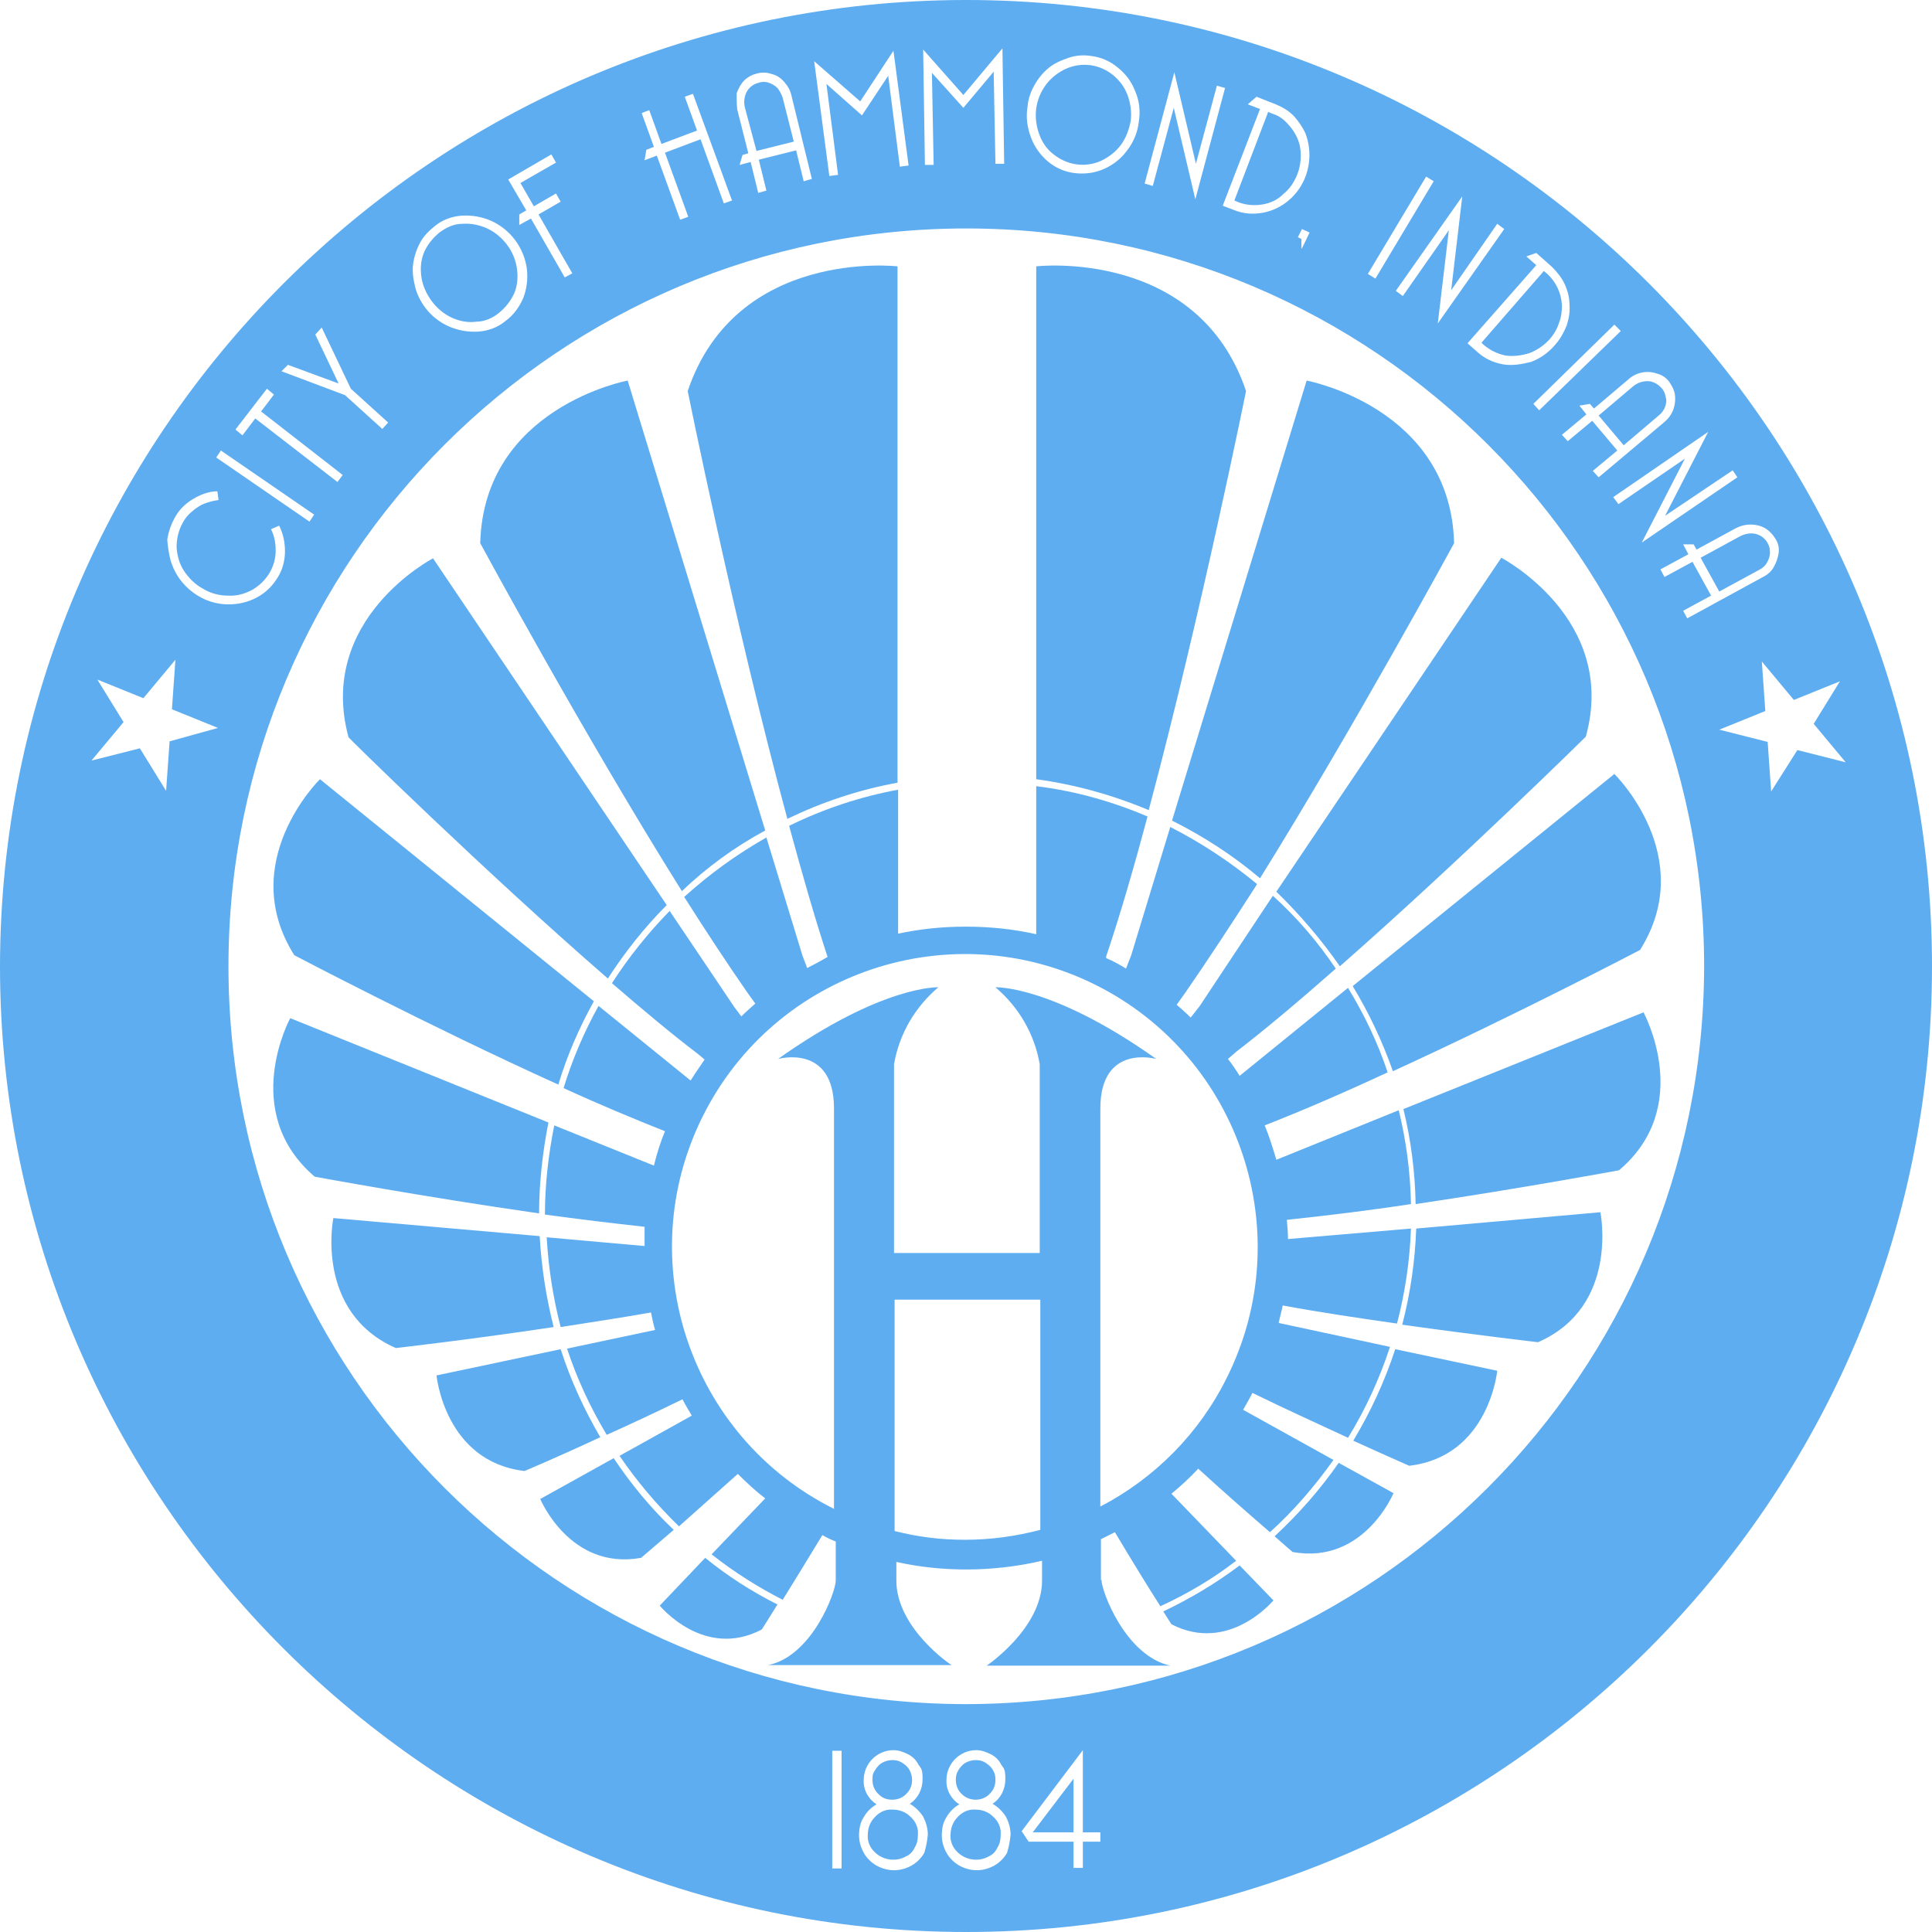
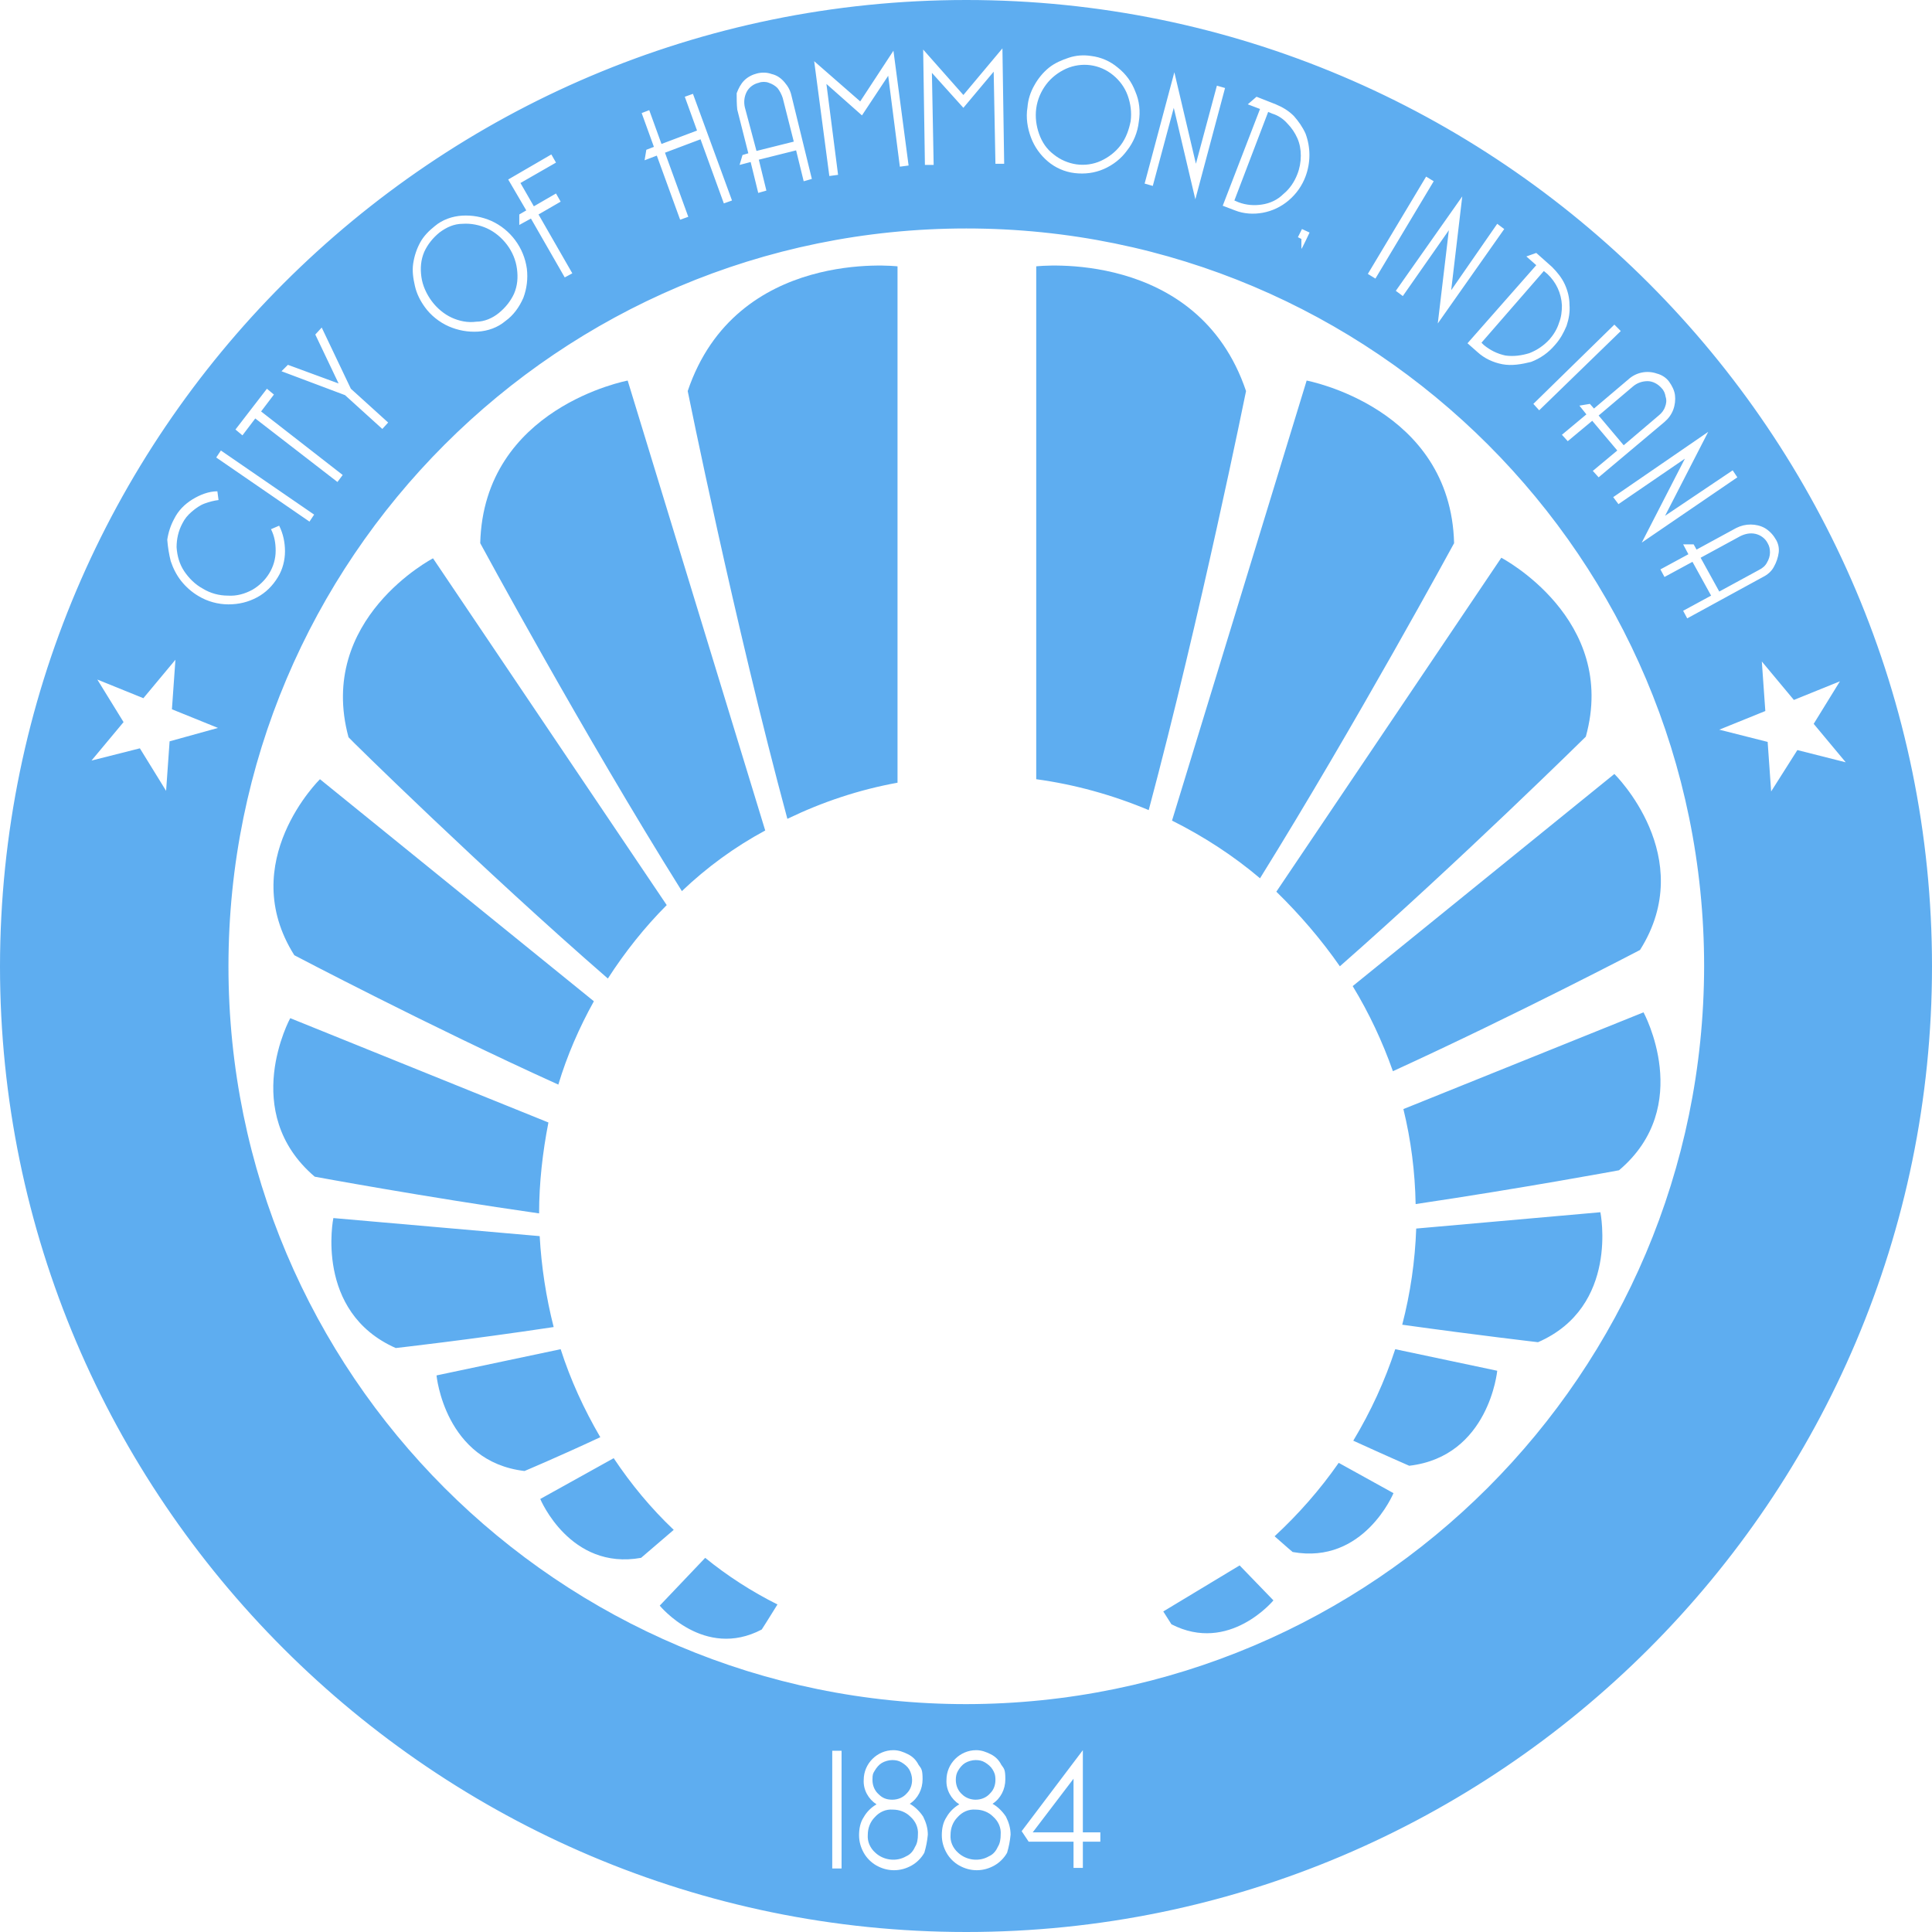
<svg xmlns="http://www.w3.org/2000/svg" id="b75b64b2-20c3-486f-b5dc-1272fd8e5f09" version="1.1" viewBox="0 0 331.5 331.5">
  <defs>
    <style>
      .st0 {
        fill: #5eadf0;
      }
    </style>
  </defs>
-   <path class="st0" d="M103,246.6c-7.5,3.5-13,5.8-13,5.8-13.7-1.6-15.1-16.4-15.1-16.4l21.3-4.5c1.7,5.3,4,10.3,6.8,15.1ZM94.1,192.6l-44.3-17.9s-8.8,16.1,4.2,27.2c0,0,18.9,3.5,38.5,6.3,0-5.2.6-10.5,1.6-15.6ZM218.7,263.6c1.9,1.7,3.1,2.7,3.1,2.7,12.2,2.2,17.3-10.1,17.3-10.1l-9.4-5.2c-3.2,4.6-6.9,8.8-11,12.6ZM239,183.8c21.2-9.7,42.4-20.8,42.4-20.8,10.1-16-4.4-30.2-4.4-30.2l-44.9,36.4c2.8,4.6,5.1,9.5,6.9,14.6ZM199.6,276.5c.9,1.4,1.4,2.2,1.4,2.2,9.9,5.1,17.5-4.1,17.5-4.1l-5.8-6c-4.1,3.1-8.5,5.7-13.1,7.9ZM216.2,150.7c16.4-26.4,33.3-57.5,33.3-57.5-.6-23.3-25.3-27.9-25.3-27.9l-23.1,75.5c5.4,2.7,10.5,6,15.1,9.9h0ZM105.3,250.2l-12.6,7s5.1,12.3,17.3,10.1c0,0,2.2-1.9,5.6-4.8-3.9-3.7-7.3-7.8-10.3-12.3ZM95.8,186.1c1.5-5,3.6-9.8,6.1-14.3l-47-38.1s-14.5,14.2-4.4,30.2c0,0,23.2,12.2,45.3,22.2ZM92.6,212.1l-35.4-3.1s-3.3,16.1,10.7,22.3c0,0,12.5-1.4,27.1-3.6-1.3-5.1-2.1-10.3-2.4-15.6ZM282,173.7l-41.2,16.6c1.3,5.3,2,10.8,2.1,16.3,18.2-2.7,34.9-5.8,34.9-5.8,13-11,4.2-27.1,4.2-27.1ZM104.3,167.9c2.9-4.5,6.3-8.8,10.1-12.6l-40.1-59.5s-20,10.4-14.5,30.7c-.1,0,23.2,22.9,44.5,41.4ZM229.9,165.8c20.6-18.1,42.2-39.4,42.2-39.4,5.6-20.2-14.5-30.7-14.5-30.7l-38.6,57.3c4,3.9,7.7,8.2,10.9,12.8h0ZM243,210.8c-.2,5.6-1,11.1-2.4,16.5,12.9,1.8,23.3,3,23.3,3,14-6.1,10.7-22.3,10.7-22.3l-31.6,2.8ZM232.2,247.2c5.7,2.6,9.6,4.3,9.6,4.3,13.7-1.6,15.1-16.3,15.1-16.3l-17.5-3.7c-1.8,5.5-4.2,10.7-7.2,15.7h0ZM118,67.1s8,39.7,17.1,73.4c6-2.9,12.3-5,18.9-6.2V45.7s-27.7-3.2-36,21.4ZM113.2,275.5s7.6,9.3,17.5,4.1c0,0,1.1-1.7,2.7-4.3-4.4-2.2-8.6-4.9-12.4-8l-7.8,8.2ZM177.8,45.7v88c6.6.9,13.1,2.7,19.3,5.3,8.9-33.3,16.7-71.9,16.7-71.9-8.3-24.6-36-21.4-36-21.4ZM131.3,142.5l-23.6-77.2s-24.7,4.6-25.3,27.9c0,0,17.8,32.9,34.6,59.7,4.3-4.1,9.1-7.6,14.3-10.4Z" />
-   <path class="st0" d="M188.9,271.1v-7l2.4-1.2c3.1,5.2,6,9.9,7.8,12.7,4.6-2.1,9-4.7,13-7.8l-11.1-11.5c1.6-1.3,3.2-2.8,4.6-4.3,4.8,4.4,9.3,8.3,12.3,10.9,4.1-3.7,7.7-7.9,10.9-12.4l-15.5-8.6c.5-.9,1.1-1.9,1.6-2.9,5.9,2.9,11.7,5.5,16.4,7.7,3-4.9,5.4-10.1,7.2-15.6l-19.1-4.1c.2-1,.5-2,.7-3,6.5,1.2,13.3,2.2,19.6,3.1,1.4-5.3,2.2-10.8,2.4-16.3l-21.1,1.8c0-1.1-.1-2.2-.2-3.3,6.7-.7,14.1-1.6,21.3-2.7-.1-5.4-.8-10.8-2.1-16.1l-21,8.5c-.6-2-1.2-4-2-5.9,6.4-2.5,13.8-5.7,21.1-9.1-1.7-5.1-4-9.9-6.8-14.5l-18.6,15.1c-.6-1-1.3-2-2-2.9l1.5-1.3c5.2-4,11.1-9,17-14.2-3.1-4.6-6.7-8.8-10.8-12.5l-12.6,19-1.5,1.9c-.8-.8-1.6-1.5-2.4-2.2l1.5-2.1c3.8-5.5,8-11.9,12.3-18.6-4.6-3.8-9.6-7.1-14.9-9.8l-6.7,22-.9,2.3c-1.1-.7-2.2-1.3-3.4-1.8v-.3c2.4-7.1,4.8-15.4,7.1-24-6.1-2.6-12.5-4.4-19.1-5.2v25.4c-4-.9-8-1.3-12.1-1.3s-7.8.4-11.6,1.2v-24.7c-6.5,1.2-12.8,3.3-18.7,6.2,2.2,8.1,4.4,15.8,6.6,22.5h0c-1.2.7-2.3,1.3-3.5,1.9l-.8-2.1-6.2-20.3c-5.1,2.9-9.8,6.3-14.1,10.2,3.8,6,7.5,11.6,10.9,16.5l1.3,1.8c-.8.7-1.7,1.5-2.4,2.2l-1.2-1.6-11.1-16.5c-3.7,3.8-7,7.9-9.9,12.4,5.1,4.4,10.1,8.6,14.7,12.1l1.2,1c-.8,1.2-1.6,2.3-2.4,3.6l-15.8-12.8c-2.5,4.5-4.5,9.2-6,14.1,6.1,2.8,12.1,5.3,17.4,7.4-.8,1.9-1.4,3.9-1.9,5.9l-17.1-6.9c-1,5-1.6,10.2-1.6,15.3,5.8.8,11.7,1.5,17.1,2.1,0,1.1,0,2.2,0,3.3l-16.8-1.5c.3,5.2,1.1,10.4,2.4,15.4,5.1-.8,10.4-1.6,15.5-2.5.2,1,.4,2,.7,3l-15.1,3.2c1.7,5.2,4,10.1,6.8,14.8,4-1.8,8.5-3.9,13-6.1.5,1,1.1,1.9,1.6,2.8l-12.4,6.9c3,4.4,6.4,8.4,10.2,12.1,2.8-2.5,6.3-5.6,10.1-9,1.5,1.5,3,2.9,4.7,4.2l-9.2,9.6c3.8,3,7.9,5.6,12.2,7.8,1.8-2.9,4.2-6.8,6.8-11.1.7.4,1.5.8,2.3,1.1v6.7c0,2-4.1,13-11.6,14.5h31.5c0,.1-9.5-6.3-9.5-14.5v-3.2c4,.9,8,1.3,12.1,1.3s8.7-.5,12.9-1.5v3.4c0,8.2-9.5,14.6-9.5,14.6h31.5c-7.7-1.7-11.8-12.8-11.8-14.7ZM133.5,181.7s9.6-2.7,9.6,8.5v68.7c-24.8-12.4-34.9-42.6-22.5-67.4,12.4-24.8,42.6-34.9,67.4-22.5,24.8,12.4,34.9,42.6,22.5,67.4-4.7,9.5-12.3,17.2-21.7,22.1v-68.3c0-11.2,9.6-8.5,9.6-8.5-17.9-12.7-27.6-12.3-27.6-12.3,4,3.4,6.7,8,7.6,13.2v32.4h-25v-32.4c.9-5.2,3.6-9.8,7.6-13.2,0,0-9.6-.4-27.5,12.3h0ZM178.5,262.5c-4.2,1.1-8.5,1.7-12.9,1.7s-8.1-.5-12.1-1.5v-39.7h25v39.5Z" />
+   <path class="st0" d="M103,246.6c-7.5,3.5-13,5.8-13,5.8-13.7-1.6-15.1-16.4-15.1-16.4l21.3-4.5c1.7,5.3,4,10.3,6.8,15.1ZM94.1,192.6l-44.3-17.9s-8.8,16.1,4.2,27.2c0,0,18.9,3.5,38.5,6.3,0-5.2.6-10.5,1.6-15.6ZM218.7,263.6c1.9,1.7,3.1,2.7,3.1,2.7,12.2,2.2,17.3-10.1,17.3-10.1l-9.4-5.2c-3.2,4.6-6.9,8.8-11,12.6ZM239,183.8c21.2-9.7,42.4-20.8,42.4-20.8,10.1-16-4.4-30.2-4.4-30.2l-44.9,36.4c2.8,4.6,5.1,9.5,6.9,14.6ZM199.6,276.5c.9,1.4,1.4,2.2,1.4,2.2,9.9,5.1,17.5-4.1,17.5-4.1l-5.8-6ZM216.2,150.7c16.4-26.4,33.3-57.5,33.3-57.5-.6-23.3-25.3-27.9-25.3-27.9l-23.1,75.5c5.4,2.7,10.5,6,15.1,9.9h0ZM105.3,250.2l-12.6,7s5.1,12.3,17.3,10.1c0,0,2.2-1.9,5.6-4.8-3.9-3.7-7.3-7.8-10.3-12.3ZM95.8,186.1c1.5-5,3.6-9.8,6.1-14.3l-47-38.1s-14.5,14.2-4.4,30.2c0,0,23.2,12.2,45.3,22.2ZM92.6,212.1l-35.4-3.1s-3.3,16.1,10.7,22.3c0,0,12.5-1.4,27.1-3.6-1.3-5.1-2.1-10.3-2.4-15.6ZM282,173.7l-41.2,16.6c1.3,5.3,2,10.8,2.1,16.3,18.2-2.7,34.9-5.8,34.9-5.8,13-11,4.2-27.1,4.2-27.1ZM104.3,167.9c2.9-4.5,6.3-8.8,10.1-12.6l-40.1-59.5s-20,10.4-14.5,30.7c-.1,0,23.2,22.9,44.5,41.4ZM229.9,165.8c20.6-18.1,42.2-39.4,42.2-39.4,5.6-20.2-14.5-30.7-14.5-30.7l-38.6,57.3c4,3.9,7.7,8.2,10.9,12.8h0ZM243,210.8c-.2,5.6-1,11.1-2.4,16.5,12.9,1.8,23.3,3,23.3,3,14-6.1,10.7-22.3,10.7-22.3l-31.6,2.8ZM232.2,247.2c5.7,2.6,9.6,4.3,9.6,4.3,13.7-1.6,15.1-16.3,15.1-16.3l-17.5-3.7c-1.8,5.5-4.2,10.7-7.2,15.7h0ZM118,67.1s8,39.7,17.1,73.4c6-2.9,12.3-5,18.9-6.2V45.7s-27.7-3.2-36,21.4ZM113.2,275.5s7.6,9.3,17.5,4.1c0,0,1.1-1.7,2.7-4.3-4.4-2.2-8.6-4.9-12.4-8l-7.8,8.2ZM177.8,45.7v88c6.6.9,13.1,2.7,19.3,5.3,8.9-33.3,16.7-71.9,16.7-71.9-8.3-24.6-36-21.4-36-21.4ZM131.3,142.5l-23.6-77.2s-24.7,4.6-25.3,27.9c0,0,17.8,32.9,34.6,59.7,4.3-4.1,9.1-7.6,14.3-10.4Z" />
  <path class="st0" d="M150.8,307.9c-.7-.6-1.1-1.5-1.1-2.5s.1-1.1.4-1.6c.3-.5.7-1,1.2-1.3s1.2-.5,1.8-.5,1.1.1,1.6.4,1,.7,1.3,1.2.5,1.2.5,1.8c0,.9-.3,1.7-.9,2.3-.6.7-1.5,1.1-2.5,1.1s-1.7-.3-2.3-.9ZM284.6,71.3c.5-.4.9-.9,1.1-1.5.2-.5.3-1.1.1-1.7-.1-.6-.3-1.1-.7-1.5-.6-.7-1.5-1.2-2.4-1.2s-1.8.3-2.5.9l-5.9,5,4.3,5.1,6-5.1ZM180.8,26.5c1.1.9,2.5,1.5,3.9,1.7s2.9,0,4.2-.6,2.5-1.5,3.4-2.7,1.4-2.6,1.7-4.1c.2-1.5,0-3-.5-4.4s-1.4-2.6-2.5-3.5c-2.3-1.9-5.4-2.3-8.1-1.1-1.3.6-2.5,1.5-3.4,2.7s-1.5,2.6-1.7,4.1,0,3,.5,4.4c.5,1.4,1.3,2.6,2.5,3.5ZM153.2,310.5c-1.2-.1-2.3.4-3.1,1.3-.8.8-1.2,1.9-1.2,3-.1,1.2.4,2.3,1.3,3.1,1.4,1.3,3.6,1.6,5.3.6.7-.3,1.2-.9,1.5-1.6.4-.6.5-1.4.5-2.1.1-1.2-.4-2.3-1.3-3.1-.8-.8-1.9-1.2-3-1.2ZM74.1,51.7c.9,1.2,2.1,2.2,3.4,2.8s2.8.9,4.2.7c1.4,0,2.8-.6,3.9-1.5s2-2,2.6-3.3c.6-1.4.7-2.8.5-4.3s-.8-2.9-1.7-4.1c-.9-1.2-2.1-2.2-3.4-2.8s-2.8-.9-4.2-.8c-1.5,0-2.8.6-4,1.5-1.1.9-2,2-2.6,3.3-.6,1.4-.7,2.8-.5,4.3.2,1.5.9,3,1.8,4.2ZM129.8,25.9l6.4-1.6-1.9-7.5c-.2-.6-.5-1.2-.9-1.7-.4-.4-.9-.7-1.5-.9-.5-.2-1.2-.2-1.7,0-.9.2-1.7.8-2.1,1.6-.4.8-.5,1.7-.3,2.6l2,7.5ZM331.5,165.8c0,91.4-74.4,165.7-165.7,165.7S0,257.1,0,165.8C.1,74.4,74.4,0,165.8,0s165.7,74.4,165.7,165.8ZM300.4,90c-.9,0-1.7.2-2.5.6l-6.8,3.7-.5-.9h-1.8l.9,1.7-4.8,2.6.7,1.3,4.8-2.6,3.2,5.8-4.8,2.6.7,1.3,13-7.1c.8-.4,1.5-1,1.9-1.8.4-.7.7-1.6.8-2.4.1-.8-.1-1.7-.6-2.4-.4-.7-1.1-1.4-1.8-1.8-.7-.4-1.6-.6-2.4-.6ZM285.7,88.5l7.4-14.4-16.3,11.2.9,1.2,11.4-7.8-7.4,14.4,16.4-11.2-.8-1.2-11.6,7.8ZM279.4,65.1l-5.9,5-.7-.8-1.8.3,1.2,1.5-4.2,3.5,1,1.1,4.2-3.5,4.3,5.1-4.2,3.5,1,1.1,11.3-9.5c.7-.6,1.2-1.3,1.5-2.1.3-.8.4-1.7.3-2.5s-.5-1.6-1-2.3c-.5-.7-1.3-1.2-2.1-1.4-1.7-.6-3.6-.2-4.9,1h0ZM277,55.7l-13.9,13.6,1,1.1,14-13.6-1.1-1.1ZM261.9,44l1.7,1.5-11.8,13.4,1.7,1.5c1.2,1.1,2.7,1.8,4.3,2.1,1.6.3,3.3,0,4.9-.4,1.6-.6,3-1.6,4.1-2.9.9-1,1.5-2.1,2-3.3.4-1.2.6-2.4.5-3.6,0-1.2-.3-2.4-.8-3.5s-1.3-2.1-2.2-3l-2.7-2.4-1.7.6ZM249,49.8l1.9-16.1-11.4,16.2,1.2.9,7.9-11.3-1.9,16,11.4-16.2-1.2-.9-7.9,11.4ZM234.7,47l1.3.8,10-16.7-1.3-.8-10,16.7ZM214.1,17.9l2.1.8-6.4,16.6,2.1.8c1.5.6,3.2.7,4.8.4s3.1-1,4.4-2.1c1.3-1.1,2.3-2.5,2.9-4.1.9-2.4.9-5,0-7.4-.5-1.1-1.2-2.1-2-3-.9-.9-1.9-1.5-3.1-2l-3.3-1.3-1.5,1.3ZM223.4,39.3l-.7,1.4.6.3v1.7c.1,0,1.4-2.8,1.4-2.8l-1.3-.6ZM196.4,31.5l1.4.4,3.6-13.4,3.7,15.7,5.1-19.1-1.4-.4-3.6,13.4-3.7-15.7-5.1,19.1ZM176.9,23.6c.6,1.6,1.6,3,2.9,4.1,1.3,1.1,2.9,1.8,4.6,2,1.7.2,3.4,0,5-.7s3-1.8,4-3.2c1.1-1.4,1.8-3.1,2-4.9.3-1.8.1-3.6-.6-5.2-.6-1.6-1.6-3-3-4.1-1.3-1.1-2.9-1.8-4.6-2-1.3-.2-2.6-.1-3.8.3-1.2.4-2.4.9-3.4,1.7s-1.9,1.9-2.5,3c-.7,1.2-1.1,2.5-1.2,3.8-.3,1.8,0,3.6.6,5.2h0ZM158.4,8.5l.3,19.8h1.5l-.3-15.8,5.4,6,5.2-6.2.3,15.8h1.5l-.3-19.8-6.7,8-6.9-7.8ZM139.7,10.5l2.6,19.7,1.5-.2-2-15.6,6.1,5.4,4.5-6.8,2,15.6,1.5-.2-2.6-19.7-5.7,8.7-7.9-6.9ZM126.5,18.8l1.9,7.5-1,.3-.5,1.7,1.9-.5,1.3,5.3,1.4-.4-1.3-5.3,6.4-1.6,1.3,5.3,1.4-.4-3.5-14.3c-.2-.9-.6-1.6-1.2-2.3-.6-.7-1.3-1.2-2.2-1.4-.8-.3-1.7-.3-2.5-.1s-1.6.6-2.2,1.2c-.6.6-1,1.4-1.3,2.2,0,.9,0,1.9.1,2.8ZM110.1,19.4l2.1,5.8-1.3.5-.3,1.8,2.1-.8,4,11,1.4-.5-4-11,6.1-2.3,4,11,1.4-.5-6.7-18.3-1.4.5,2.1,5.8-6.1,2.3-2.1-5.8-1.3.5ZM87.2,30.8l3.1,5.3-1.2.7v1.8l2-1.1,5.8,10.1,1.3-.7-5.8-10.1,3.8-2.2-.8-1.4-3.8,2.2-2.3-4,6.1-3.5-.8-1.4-7.4,4.3ZM71.2,49.1c.3,1.3.9,2.5,1.7,3.6,1,1.4,2.5,2.6,4.1,3.3s3.3,1,5,.9,3.4-.7,4.7-1.8c1.4-1,2.4-2.4,3.1-4,.6-1.6.8-3.3.6-5-.5-3.6-2.8-6.7-6.1-8.2-1.6-.7-3.3-1-5-.9s-3.4.7-4.7,1.8c-1,.8-1.9,1.7-2.5,2.8s-1,2.3-1.2,3.6c-.2,1.3,0,2.6.3,3.9ZM48.3,63.7l10.9,4.1,6.4,5.8,1-1.1-6.4-5.8-5-10.5-1.1,1.2,4,8.4-8.7-3.2-1.1,1.1ZM40.4,73.7l1.2,1,2.2-2.9,14.1,10.9.9-1.2-14-10.9,2.2-2.9-1.2-1-5.4,7ZM37.1,78.5l16,11,.8-1.2-16-11-.8,1.2ZM29.3,96.3c.4,1.2,1,2.4,1.8,3.4s1.8,1.9,3,2.6c1.5.9,3.3,1.4,5.1,1.4s3.4-.4,4.9-1.2c1.5-.8,2.7-2,3.6-3.5.8-1.3,1.2-2.9,1.2-4.4s-.3-3-1-4.4l-1.4.6c.6,1.2.8,2.4.8,3.7,0,2.8-1.6,5.3-4,6.7-1.3.7-2.7,1.1-4.2,1-1.5,0-3-.4-4.3-1.2-1.3-.7-2.4-1.8-3.2-3s-1.2-2.6-1.3-4.1c0-1.4.3-2.8,1-4.1.4-.8.9-1.4,1.6-2,.7-.6,1.4-1.1,2.2-1.4s1.6-.5,2.4-.6l-.2-1.5c-1.5,0-3,.6-4.3,1.4s-2.4,1.9-3.1,3.3c-.6,1.1-1,2.3-1.2,3.6.1,1.3.3,2.5.6,3.7ZM37.4,124.9l-7.9-3.2.6-8.5-5.5,6.6-7.9-3.2,4.5,7.3-5.5,6.6,8.3-2.1,4.5,7.3.6-8.5,8.3-2.3ZM144.5,300.4h-1.7v20.2h1.6v-20.2h0ZM159.2,314.8c0-1.1-.3-2.1-.8-3.1-.6-.9-1.4-1.7-2.3-2.2,1.4-.9,2.2-2.5,2.2-4.2s-.2-1.8-.7-2.5c-.4-.8-1-1.4-1.8-1.8s-1.6-.7-2.5-.7c-2.8,0-5.1,2.3-5.1,5.1-.1,1.7.8,3.3,2.2,4.2-.9.5-1.7,1.3-2.2,2.2-.6.9-.8,2-.8,3.1s.3,2.1.8,3,1.3,1.7,2.2,2.2,1.9.8,3,.8,2.1-.3,3-.8,1.7-1.3,2.2-2.2c.3-1,.5-2,.6-3.1ZM173.4,314.8c0-1.1-.3-2.1-.8-3.1-.6-.9-1.4-1.7-2.3-2.2,1.4-.9,2.2-2.5,2.2-4.2s-.2-1.8-.7-2.5c-.4-.8-1-1.4-1.8-1.8s-1.6-.7-2.5-.7c-2.8,0-5.1,2.3-5.1,5.1-.1,1.7.8,3.3,2.2,4.2-.9.5-1.7,1.3-2.2,2.2-.6.9-.8,2-.8,3.1s.3,2.1.8,3,1.3,1.7,2.2,2.2,1.9.8,3,.8,2.1-.3,3-.8,1.7-1.3,2.2-2.2c.3-1,.5-2,.6-3.1ZM188.8,314.4h-3v-14.1l-10.5,13.9,1.2,1.8h7.7v4.5h1.6v-4.5h3v-1.6ZM292.4,165.8c0-69.9-56.7-126.6-126.6-126.6s-126.6,56.7-126.6,126.6,56.7,126.6,126.6,126.6h0c69.9-.1,126.5-56.7,126.6-126.6ZM308.4,128.7l8.3,2.1-5.5-6.6,4.5-7.3-7.9,3.2-5.5-6.6.6,8.5-7.9,3.2,8.3,2.1.6,8.5,4.5-7.1ZM184.2,314.4v-9.2l-7,9.2h7ZM295,101.5l6.8-3.7c.6-.3,1.1-.7,1.4-1.3.3-.5.5-1.1.5-1.7s-.1-1.1-.4-1.6c-.4-.8-1.2-1.4-2.1-1.6s-1.8,0-2.6.4l-6.8,3.7,3.2,5.8ZM254.6,59.2c1.1.9,2.3,1.5,3.7,1.8,1.4.2,2.8,0,4.1-.4,1.3-.5,2.5-1.3,3.5-2.4.7-.8,1.3-1.8,1.6-2.8.4-1,.5-2,.5-3-.1-2.1-1-4-2.5-5.4l-.6-.5-10.7,12.3.4.4ZM167.4,308.8c1,0,1.9-.4,2.5-1.1.6-.6.9-1.4.9-2.3s-.2-1.3-.5-1.8-.8-.9-1.3-1.2c-.5-.3-1-.4-1.6-.4s-1.3.2-1.8.5-.9.8-1.2,1.3-.4,1-.4,1.6c0,1,.4,1.9,1.1,2.5.6.6,1.5.9,2.3.9ZM167.4,310.5c-1.2-.1-2.3.4-3.1,1.3-.8.8-1.2,1.9-1.2,3-.1,1.2.4,2.3,1.3,3.1,1.4,1.3,3.6,1.6,5.3.6.7-.3,1.2-.9,1.5-1.6.4-.6.5-1.4.5-2.1.1-1.2-.4-2.3-1.3-3.1-.8-.8-1.9-1.2-3-1.2ZM212.5,34.7c1.3.5,2.7.6,4,.4,1.4-.2,2.7-.8,3.7-1.8,1.1-.9,1.9-2.1,2.4-3.4.4-1,.6-2.1.6-3.2s-.2-2.1-.6-3c-.4-.9-1-1.8-1.7-2.5-.7-.8-1.6-1.4-2.6-1.7l-.7-.3-5.8,15.2.7.3Z" />
</svg>